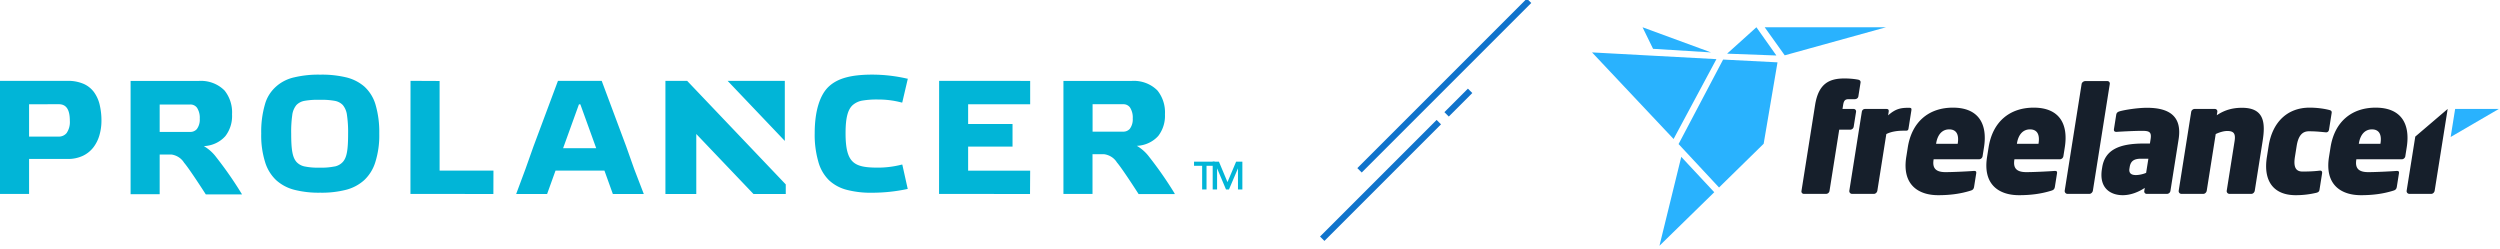
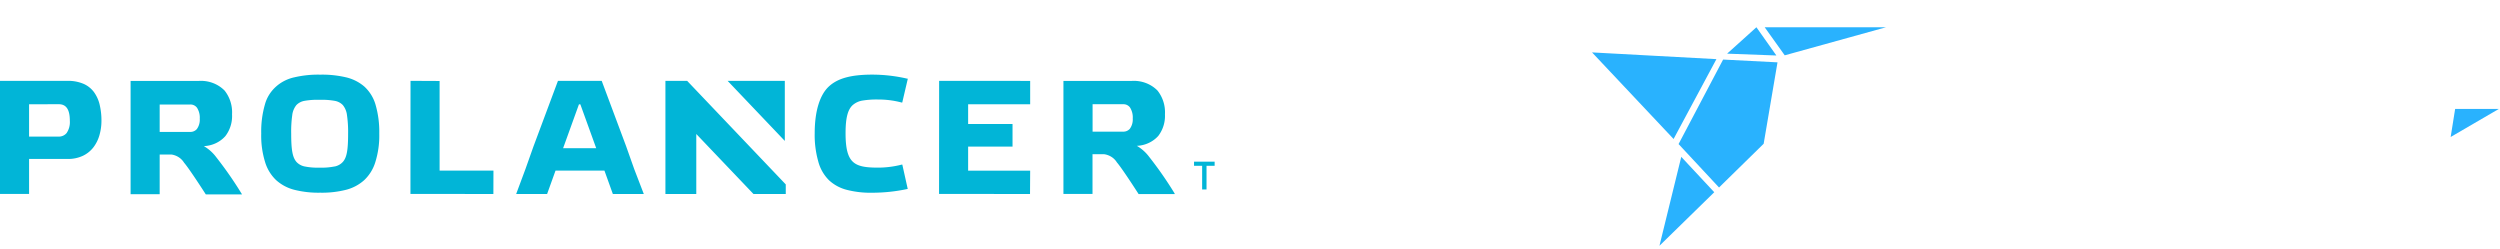
<svg xmlns="http://www.w3.org/2000/svg" width="402" height="40" viewBox="0 0 402 40">
  <title>Group 4</title>
  <g fill="none" fill-rule="evenodd">
-     <path fill="#29B2FE" d="M283.764 4.384l3.22 4.512 16.288-4.512h-19.508M266.84 39.52l8.812-8.61-5.304-5.688-3.508 14.298m15.59-35.136l-4.71 4.244 7.922.295-3.211-4.54m-18.309.001l1.69 3.465 9.324.58-11.014-4.045m4.99 17.966L276 9.51l-20-1.083 13.112 13.922m.802.815l6.506 6.984 7.176-7.03 2.227-13.094-8.745-.447-7.164 13.587" />
-     <path d="M297.53 20.852h-1.784l-1.562 9.854a.573.573 0 0 1-.544.47h-3.568a.391.391 0 0 1-.395-.47l2.19-13.82c.554-3.495 2.32-4.27 4.738-4.27.75 0 1.538.071 2.153.188.274.047.46.211.419.47l-.354 2.229c-.04.257-.282.445-.563.445h-.986c-.587 0-.788.234-.9.939l-.1.633h1.784c.258 0 .436.21.395.47l-.38 2.392a.573.573 0 0 1-.544.47m8.905.164h-.328c-1.01 0-1.994.14-2.785.54l-1.442 9.103c-.041.258-.27.516-.552.516h-3.52a.445.445 0 0 1-.435-.516l2.008-12.67c.04-.258.215-.469.543-.469h3.38c.329 0 .451.118.396.47l-.09.563c1.231-1.103 2.095-1.22 3.339-1.22.399 0 .455.093.395.469l-.454 2.862c-.045.281-.15.352-.455.352m8.373 2.041c.223-1.407-.206-2.252-1.38-2.252-1.127 0-1.87.845-2.093 2.252l-.012.07h3.474l.011-.07zm3.42 2.557h-7.299l-.007.047c-.197 1.244.196 2.018 1.91 2.018 1.244 0 3.563-.117 4.49-.188.378-.023.508.047.452.4l-.334 2.111c-.06.375-.18.54-.574.657-1.58.493-3.237.727-5.209.727-3.169 0-5.838-1.666-5.128-6.147l.245-1.548c.655-4.13 3.405-6.382 7.255-6.382 4.108 0 5.596 2.604 4.998 6.382l-.223 1.407a.59.59 0 0 1-.575.516zm9.573-2.557c.222-1.407-.207-2.252-1.38-2.252-1.127 0-1.871.845-2.094 2.252l-.011.07h3.473l.011-.07zm3.42 2.557h-7.3l-.007.047c-.197 1.244.196 2.018 1.91 2.018 1.244 0 3.563-.117 4.49-.188.378-.023.509.047.452.4l-.334 2.111c-.06.375-.18.54-.573.657-1.58.493-3.238.727-5.21.727-3.168 0-5.838-1.666-5.128-6.147l.246-1.548c.654-4.13 3.405-6.382 7.254-6.382 4.108 0 5.597 2.604 4.998 6.382l-.223 1.407a.59.59 0 0 1-.575.516zm4.764 5.561h-3.544a.458.458 0 0 1-.435-.516l2.718-17.151c.042-.258.333-.47.591-.47h3.544c.259 0 .436.212.395.47l-2.717 17.15c-.041.259-.294.517-.552.517m9.476-5.655h-1.151c-1.174 0-1.703.376-1.859 1.362l-.037.234c-.127.798.376 1.033 1.033 1.033.564 0 1.224-.165 1.652-.353l.361-2.275zm3 5.655h-3.264a.392.392 0 0 1-.395-.47l.078-.492c-.995.657-2.251 1.173-3.542 1.173-1.854 0-3.85-1.032-3.348-4.2l.045-.28c.446-2.817 2.742-3.826 6.661-3.826h1.01l.108-.68c.182-1.15-.16-1.36-1.334-1.36-1.315 0-3.446.117-4.11.164-.403.023-.487-.188-.442-.47l.36-2.275c.056-.352.263-.47.56-.563.811-.235 2.882-.564 4.384-.564 3.403 0 5.698 1.22 5.088 5.068l-1.316 8.306a.573.573 0 0 1-.544.47zm13.555 0h-3.521a.445.445 0 0 1-.435-.516l1.261-7.954c.197-1.243-.139-1.642-1.195-1.642-.54 0-1.254.21-1.838.493l-1.443 9.103c-.04.258-.27.516-.551.516h-3.521a.445.445 0 0 1-.435-.516l2.008-12.67a.573.573 0 0 1 .544-.469h3.262c.259 0 .436.21.395.47l-.085.54c1.392-.94 2.748-1.198 4.063-1.198 3.685 0 3.745 2.581 3.303 5.373l-1.26 7.954c-.042.258-.27.516-.552.516m10.413-.164c-.828.187-1.89.375-3.275.375-3.592 0-5.246-2.3-4.636-6.147l.279-1.76c.606-3.824 2.996-6.17 6.588-6.17 1.384 0 2.524.211 3.156.375.294.07.44.188.39.493l-.419 2.651c-.044.282-.219.493-.564.446-.787-.07-1.523-.164-2.673-.164-1.01 0-1.696.634-1.971 2.37l-.28 1.759c-.275 1.736.216 2.346 1.225 2.346 1.15 0 1.908-.047 2.722-.14.36-.047.47.14.422.445l-.416 2.628c-.049.305-.231.422-.548.493m10.356-7.954c.223-1.407-.206-2.252-1.38-2.252-1.127 0-1.87.845-2.094 2.252l-.011.07h3.473l.012-.07zm3.42 2.557h-7.3l-.007.047c-.197 1.244.197 2.018 1.91 2.018 1.244 0 3.563-.117 4.49-.188.379-.023.509.047.453.4l-.334 2.111c-.06.375-.18.54-.574.657-1.58.493-3.237.727-5.209.727-3.169 0-5.838-1.666-5.129-6.147l.246-1.548c.654-4.13 3.405-6.382 7.255-6.382 4.107 0 5.596 2.604 4.997 6.382l-.223 1.407a.592.592 0 0 1-.574.516zm7.382-8.094l-2.09 13.139c-.04.258-.27.516-.55.516h-3.522a.445.445 0 0 1-.434-.516l1.387-8.693 5.21-4.446" fill="#161F2B" />
+     <path fill="#29B2FE" d="M283.764 4.384l3.22 4.512 16.288-4.512h-19.508M266.84 39.52l8.812-8.61-5.304-5.688-3.508 14.298m15.59-35.136l-4.71 4.244 7.922.295-3.211-4.54m-18.309.001m4.99 17.966L276 9.51l-20-1.083 13.112 13.922m.802.815l6.506 6.984 7.176-7.03 2.227-13.094-8.745-.447-7.164 13.587" />
    <path fill="#29B2FE" d="M394.786 17.52l-.72 4.508 7.74-4.508h-7.02" />
-     <path d="M245.519.481l-26.553 26.553m12.041-7.041l-18.04 18.04M236.04 14.96l-3.074 3.074" stroke="#1073CB" stroke-linecap="square" />
    <g fill="#01B5D7">
      <path d="M13.443 13.485A6.309 6.309 0 0 0 10.895 13H0v18.182h4.676V25.56h6.255a5.542 5.542 0 0 0 2.392-.506 4.648 4.648 0 0 0 1.687-1.35 5.85 5.85 0 0 0 .98-1.967 8.31 8.31 0 0 0 .323-2.283c.01-.861-.082-1.721-.275-2.563a5.642 5.642 0 0 0-.92-2.07 4.176 4.176 0 0 0-1.675-1.337zm-3.995 3.272c1.196 0 1.782.843 1.782 2.665a3.12 3.12 0 0 1-.514 1.967 1.61 1.61 0 0 1-1.328.574H4.676v-5.195l4.772-.011zm29.372 14.34a60.315 60.315 0 0 0-4.054-5.825 6.693 6.693 0 0 0-1.986-1.776c1.341-.057 2.596-.64 3.457-1.608a5.296 5.296 0 0 0 1.076-3.509 5.613 5.613 0 0 0-1.196-3.812c-1.079-1.1-2.636-1.671-4.222-1.551H21v18.216h4.676v-6.387h1.89c.855.125 1.603.61 2.033 1.316.85.967 3.492 5.093 3.492 5.093h5.825l-.096-.157zM25.664 16.805h4.916a1.29 1.29 0 0 1 1.112.54c.322.529.471 1.135.43 1.743a2.556 2.556 0 0 1-.466 1.664 1.379 1.379 0 0 1-1.124.46h-4.856v-4.396l-.012-.01zM55.58 12.42a16.787 16.787 0 0 0-4.09-.416c-1.381-.03-2.76.11-4.102.416-2.341.492-4.19 2.178-4.784 4.363a15.668 15.668 0 0 0-.598 4.7 14.24 14.24 0 0 0 .598 4.498 6.655 6.655 0 0 0 1.794 2.98 6.92 6.92 0 0 0 2.99 1.574c1.338.328 2.719.48 4.102.45 1.379.03 2.755-.122 4.09-.45a6.944 6.944 0 0 0 2.99-1.574 6.66 6.66 0 0 0 1.806-2.969c.444-1.462.65-2.978.61-4.498a15.596 15.596 0 0 0-.61-4.7 6.361 6.361 0 0 0-1.806-2.89 6.957 6.957 0 0 0-2.99-1.484zm-1.794 14.348c-.786.154-1.59.218-2.392.191a10.591 10.591 0 0 1-2.392-.191 2.426 2.426 0 0 1-1.351-.754c-.598-.72-.826-1.855-.826-4.497a18.959 18.959 0 0 1 .168-3.003 3.15 3.15 0 0 1 .658-1.608c.352-.37.83-.616 1.351-.697a11.822 11.822 0 0 1 2.392-.157c.801-.029 1.603.024 2.392.157.522.081.999.327 1.351.697a3.15 3.15 0 0 1 .658 1.608c.14.996.2 2 .18 3.003 0 2.676-.228 3.8-.826 4.497-.338.381-.8.646-1.315.754h-.048zm91.307-.296h-.108a15.374 15.374 0 0 1-3.767.483c-1.89 0-3.217-.157-4.055-.922-.837-.765-1.196-2.159-1.196-4.61 0-2.451.347-3.835 1.196-4.565a3.189 3.189 0 0 1 1.603-.698 13.71 13.71 0 0 1 2.452-.157 14.346 14.346 0 0 1 3.767.484h.096l.897-3.835h-.084a24.997 24.997 0 0 0-5.621-.652c-3.409 0-5.561.585-6.985 1.9-1.423 1.316-2.284 3.88-2.284 7.523a15.49 15.49 0 0 0 .562 4.498 6.629 6.629 0 0 0 1.734 3.058 6.593 6.593 0 0 0 2.883 1.552c1.333.336 2.71.492 4.09.46a27.153 27.153 0 0 0 5.609-.595h.084l-.873-3.924zm5.907 4.71l14.627.012.024-3.756h-9.975V23.57h7.14v-3.632h-7.14v-3.171h9.975V13.01L151.012 13zM126.197 13H117l9.197 9.659zM107 13v18.194h4.963v-9.648l9.197 9.648h5.191v-1.54L110.492 13zm-36.312.022L66.012 13 66 27.438v3.744l13.335.012.012-3.756h-8.659zM101.98 27.18l-1.196-3.374-.095-.27L96.754 13H89.72l-3.934 10.536-.096.27-1.196 3.373L83 31.194h4.975l1.352-3.756h7.87l1.35 3.756h4.976l-1.543-4.015zm-4.784.27l1.352 3.744-1.352-3.745zm-9.245 3.744l1.352-3.745-1.352 3.745zm5.299-7.366h-2.703l2.547-7.05h.227l2.548 7.05h-2.655.036zm95.594 7.224a60.304 60.304 0 0 0-4.054-5.825 6.693 6.693 0 0 0-1.986-1.776c1.341-.057 2.596-.64 3.457-1.608a5.296 5.296 0 0 0 1.064-3.464 5.613 5.613 0 0 0-1.196-3.812c-1.079-1.1-2.636-1.671-4.222-1.551H171v18.17h4.676V24.8h1.89c.855.125 1.603.61 2.033 1.316.85.967 3.492 5.093 3.492 5.093h5.825l-.072-.157zm-8.24-14.292a1.29 1.29 0 0 1 1.112.54c.322.529.471 1.135.43 1.743a2.556 2.556 0 0 1-.466 1.664 1.379 1.379 0 0 1-1.124.461h-4.868V16.76h4.916zm12.7 9.903v3.801h.705v-3.8h1.304V26H192v.663z" />
-       <path d="M197.38 29.283L196.005 26H195v4.464h.706v-3.396l1.435 3.396h.478l1.447-3.396v3.396h.706V26h-1.005z" />
    </g>
  </g>
</svg>